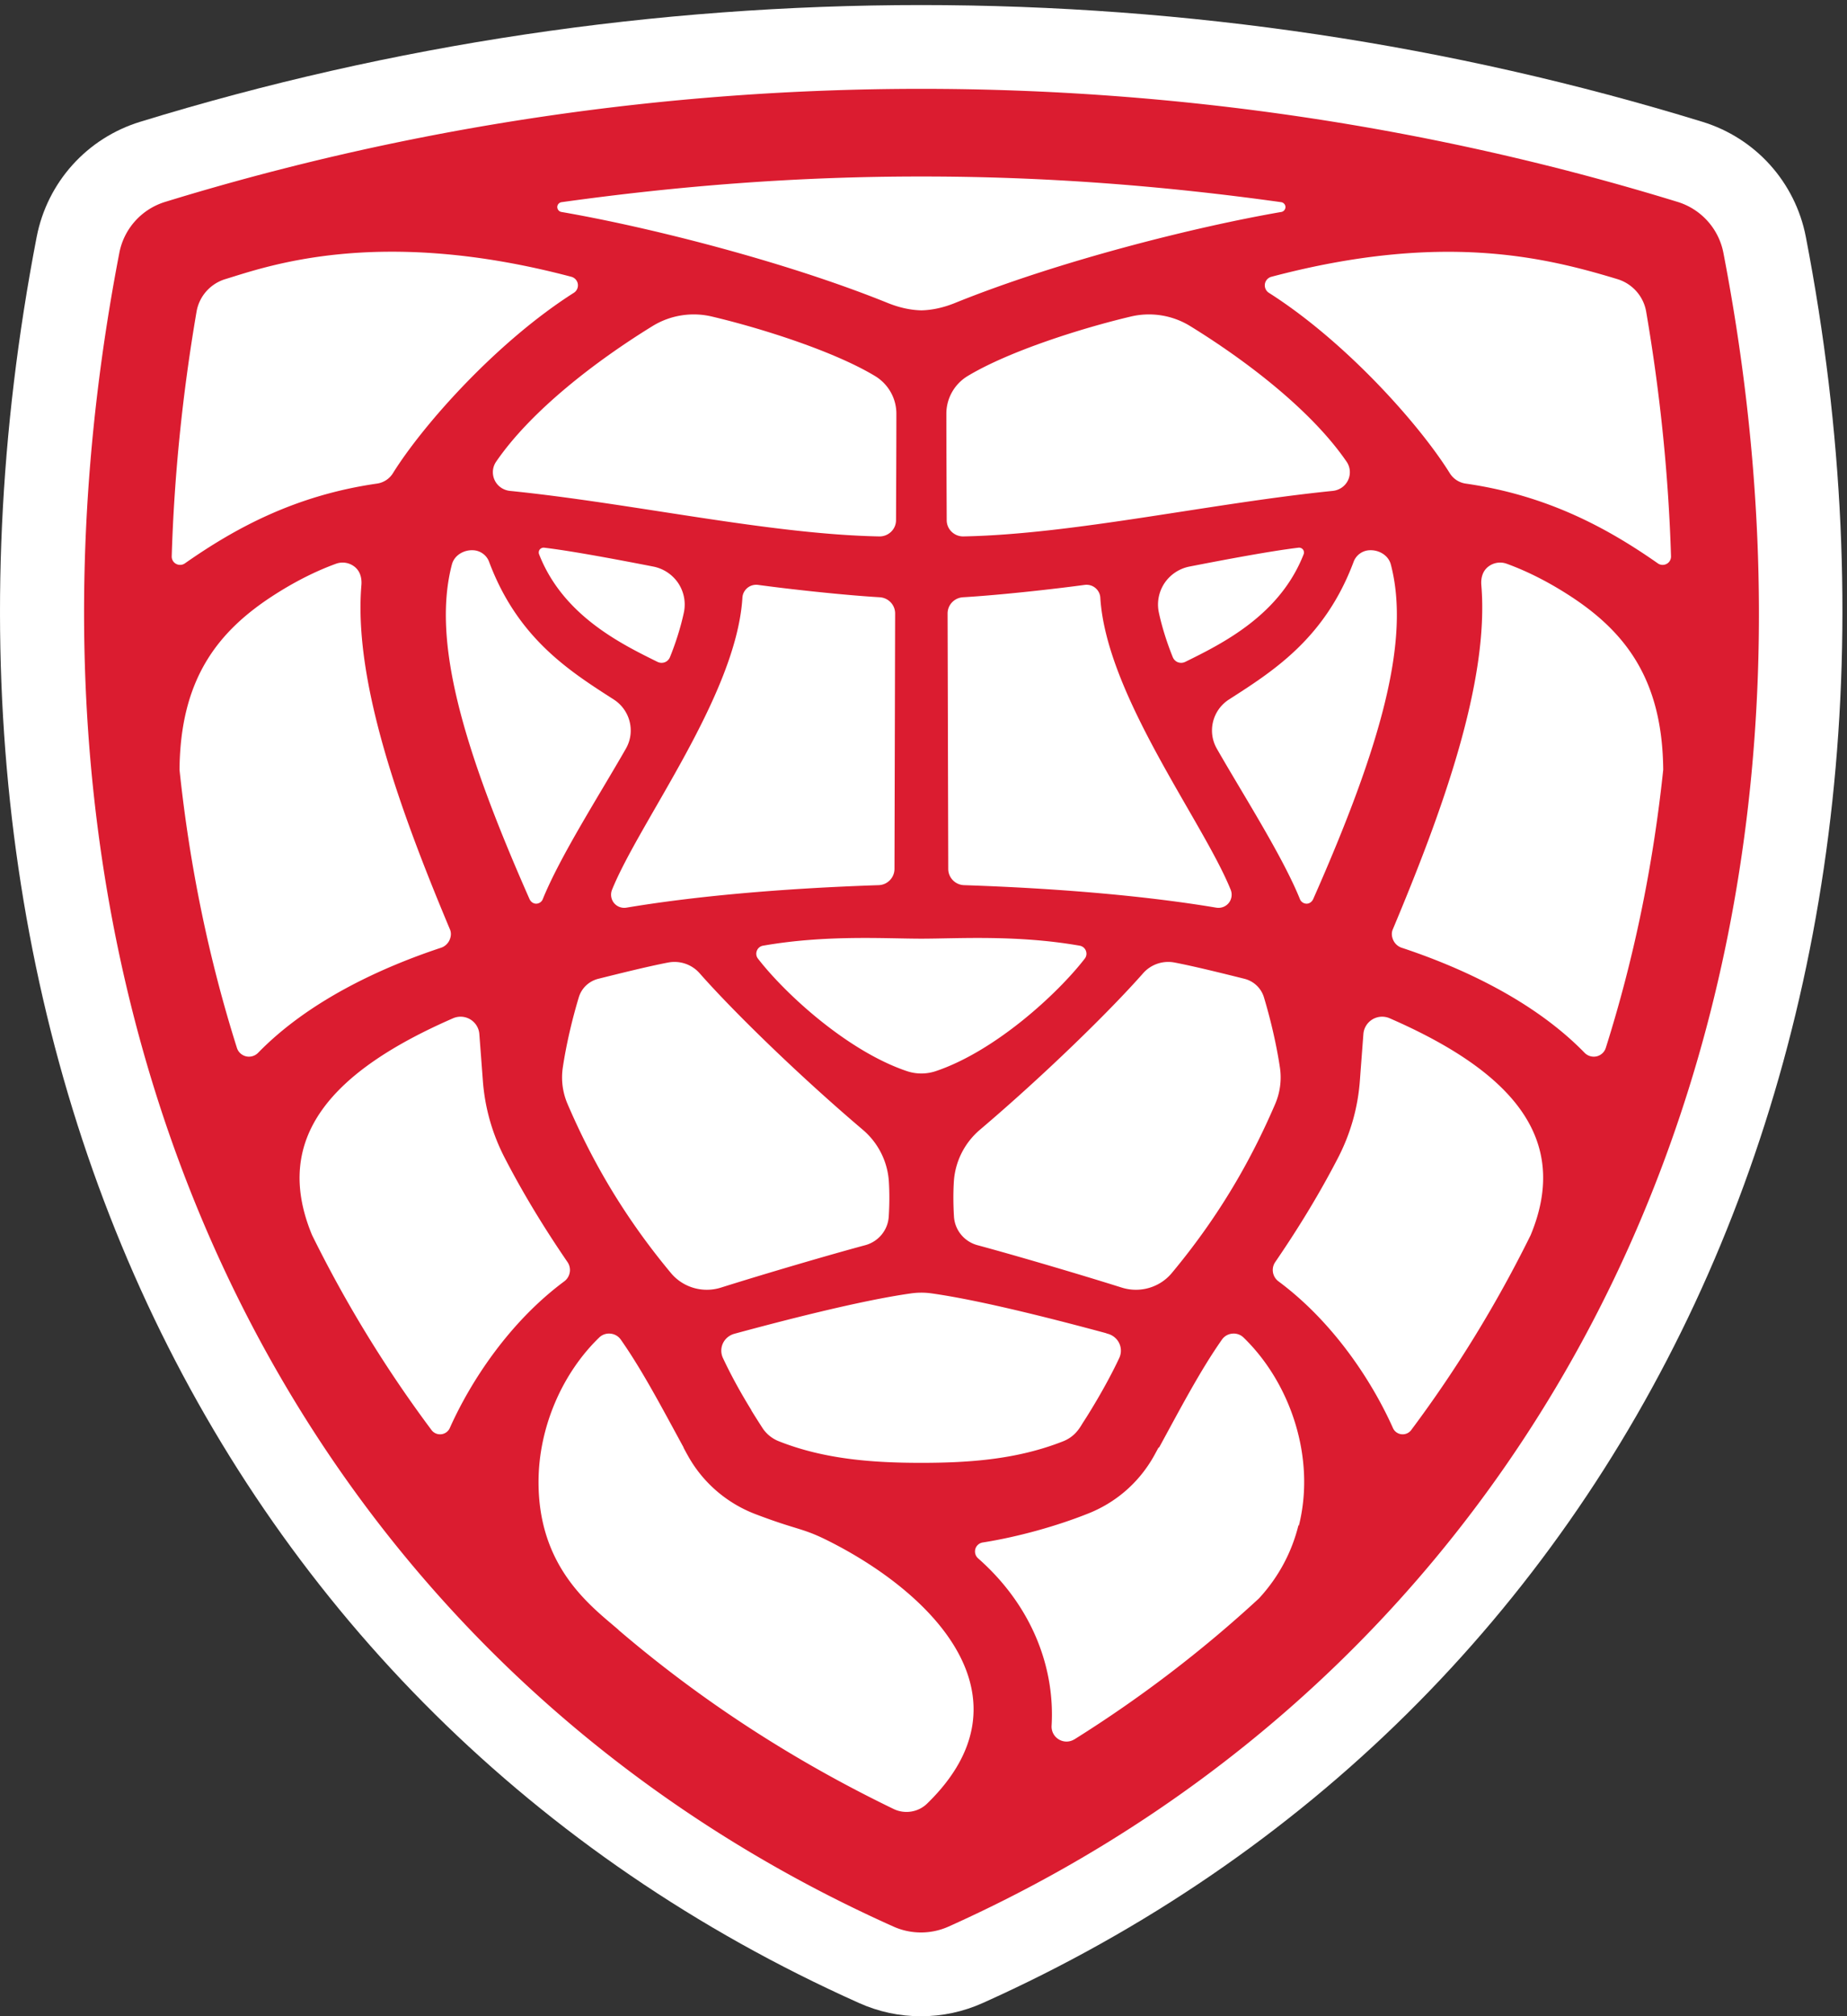
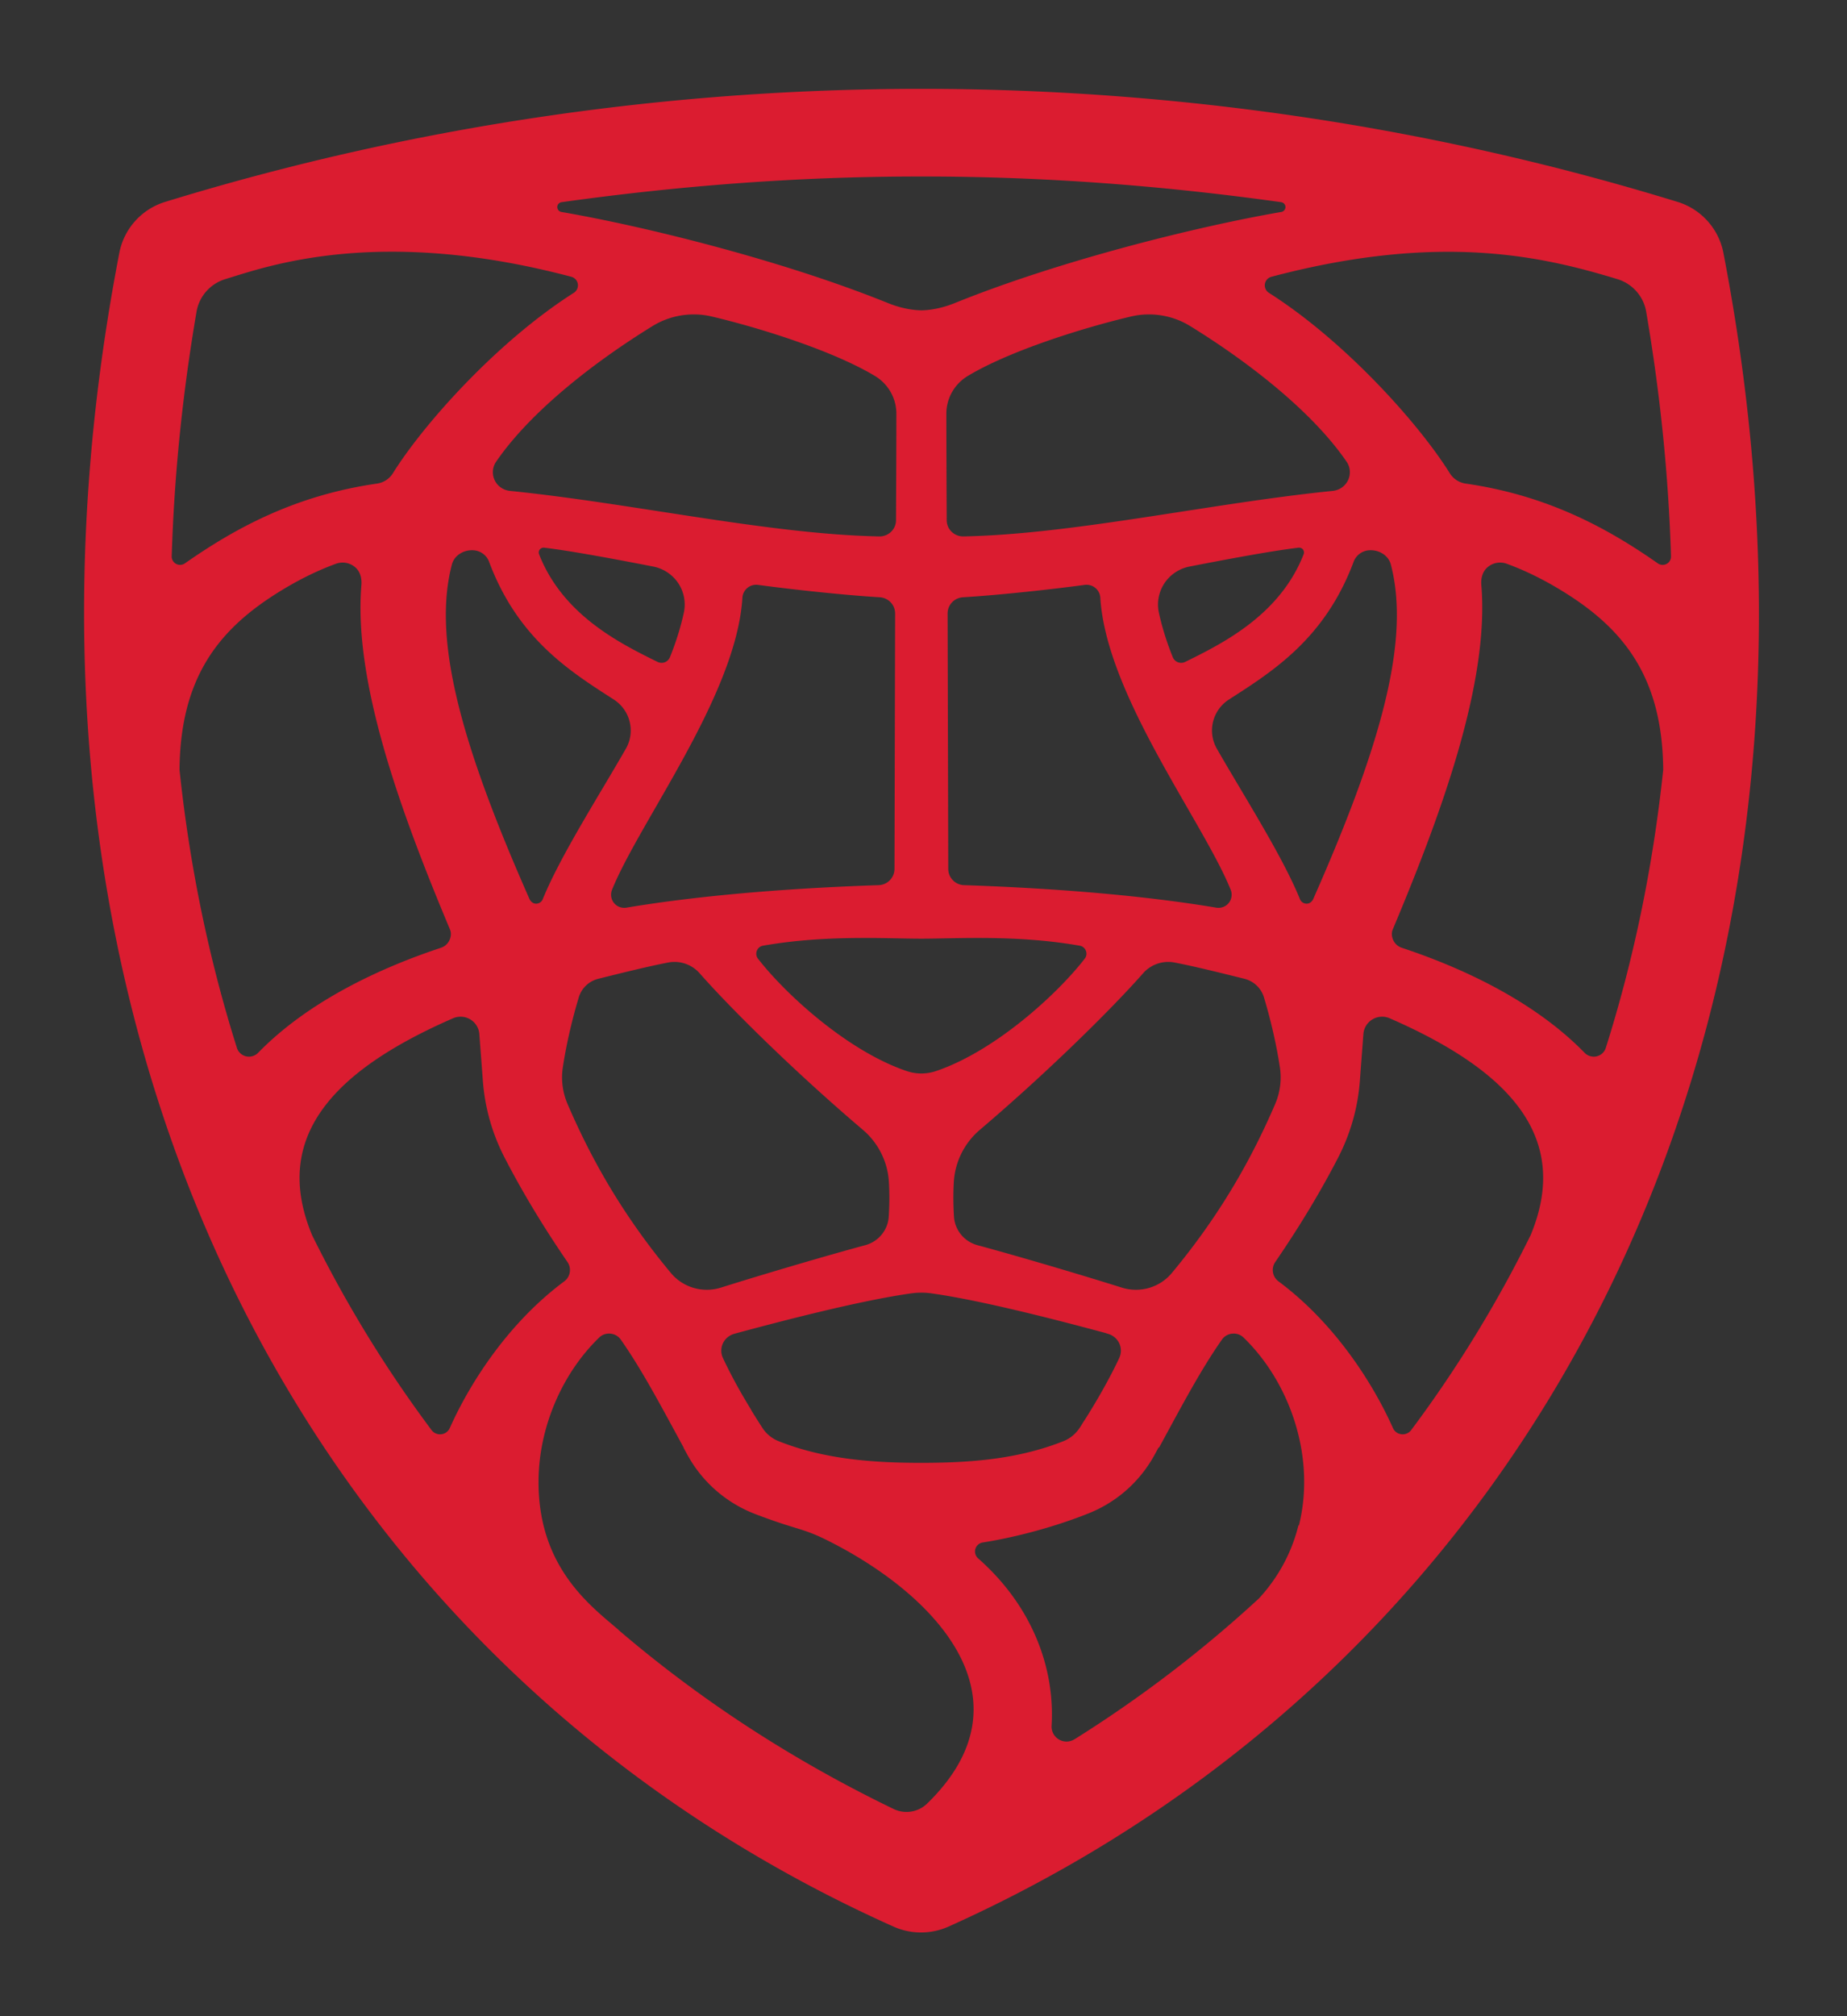
<svg xmlns="http://www.w3.org/2000/svg" height="226.773" width="207.87">
  <rect width="100%" height="100%" fill="#333333" stroke="none" />
  <defs>
    <clipPath id="a" clipPathUnits="userSpaceOnUse">
      <path d="M.004 1700.79V0H1559.06v1700.79z" />
    </clipPath>
  </defs>
  <g clip-path="url(#a)" transform="matrix(.133 0 0 -.133 0 226.773)">
-     <path d="M779.254 0c-18.242 0-35.902 3.79-52.484 11.262C176.477 257.46-96.684 843.719 31.043 1504.76c9.031 46.3 42.605 83.57 87.703 97.34 212.984 65.43 435.313 98.63 660.664 98.69 225.66-.06 447.99-33.26 661.11-98.71 44.98-13.75 78.6-51.04 87.56-97.25C1655.7 844.449 1382.32 258.191 831.637 11.21 815.074 3.782 797.457 0 779.254 0" fill="#fff" />
    <path d="M1458.32 1491.34c-3.96 20.31-18.86 36.91-38.8 43-207.56 63.77-423.762 95.54-639.707 95.59h-.305c-215.945-.05-432.153-31.82-639.707-95.59-19.946-6.09-34.848-22.69-38.797-43-123.703-640.492 145.16-1187.281 655-1415.488 14.855-6.68 31.902-6.641 46.699 0C1297.33 297.84 1585.76 831.44 1458.32 1491.34zm-983.109 42.75c100.992 14.07 201.047 21.76 304.297 21.71h.305c103.242.05 203.289-7.64 304.297-21.71 2.05-.29 3.6-2.03 3.65-4.05 0-2.08-1.46-3.88-3.51-4.23-72.64-12.53-188.297-41.47-275.992-76.91-9.246-3.76-19.008-6.09-28.602-6.29-9.593.2-19.347 2.53-28.593 6.29-87.711 35.44-203.356 64.38-276.008 76.91-2.051.35-3.496 2.15-3.496 4.23.046 2.02 1.601 3.76 3.652 4.05zm566.249-581.594c1.45-3.711.8-7.93-1.7-11.055-2.55-3.113-6.55-4.609-10.55-3.953-55.198 9.266-127.698 16.153-213.401 19.032-7.454.234-13.352 6.289-13.399 13.671-.351 140.499-.5 195.009-.558 216.059 0 7.3 5.699 13.28 13.058 13.73 31.852 1.89 77.813 7.04 103.012 10.47 3.199.39 6.457-.51 8.906-2.54 2.5-2.03 4.043-5.01 4.246-8.17 5.035-82.67 87.076-189.42 110.386-247.244zm-56.054 259.434a33.163 33.163 0 0021.154 14.02c29.7 5.79 68.65 13.14 92.3 15.96 1.4.14 2.8-.44 3.7-1.54.85-1.14 1.1-2.62.6-3.96-20.16-51.69-69-75.68-100.25-91.09a7.883 7.883 0 00-6.156-.3c-2 .75-3.543 2.34-4.344 4.28-4.601 11.34-9 24.77-11.805 37.85-1.8 8.58-.046 17.5 4.801 24.78zM791.938 799.273a38.478 38.478 0 00-24.614.012C717 816.266 664.273 864.793 641.395 894.371c-1.497 1.887-1.84 4.414-.946 6.699.852 2.227 2.856 3.86 5.242 4.258 53.114 9.317 103.661 5.938 133.813 5.938h.305c30.144 0 80.695 3.379 133.804-5.938 2.395-.398 4.399-2.031 5.242-4.258.899-2.285.555-4.812-.945-6.699-22.887-29.59-75.629-78.144-125.972-95.098zM628.242 1199.74c.196 3.16 1.75 6.14 4.25 8.17 2.446 2.03 5.696 2.93 8.899 2.54 25.207-3.43 71.16-8.58 103.019-10.47 7.352-.45 13.047-6.43 13.047-13.73-.047-21.05-.195-75.56-.547-216.059-.055-7.382-5.957-13.437-13.398-13.671-85.703-2.879-158.203-9.766-213.41-19.032-3.993-.656-8 .84-10.547 3.953a11.194 11.194 0 00-1.7 11.055c23.231 57.644 105.364 164.704 110.387 247.244zm-71.828-54.42c-31.25 15.41-80.109 39.4-100.262 91.09-.496 1.34-.257 2.82.598 3.96a4.262 4.262 0 003.699 1.54c23.656-2.82 62.602-10.17 92.313-15.96a33.152 33.152 0 0021.152-14.02c4.84-7.28 6.59-16.2 4.789-24.78-2.797-13.08-7.191-26.51-11.793-37.85-.805-1.94-2.351-3.53-4.355-4.28a7.844 7.844 0 00-6.141.3zm201.797 119.79c0-3.66-1.504-7.2-4.195-9.77a13.938 13.938 0 00-9.907-3.91c-93.156 1.78-209.058 28.05-312.652 38.51-5.605.59-10.512 4.01-12.898 9.11-2.356 5.06-1.911 11 1.296 15.62 29.551 43.06 84.2 85.03 132.348 114.66 14.899 9.17 32.961 12.09 50.059 8.08 42.593-10.06 103.547-29.48 138.144-50.31 11.207-6.74 18.106-18.82 18.106-31.87 0-26.69-.203-66.18-.301-90.12zm-238.91-151.55c14.004-8.97 18.554-27.21 10.344-41.58-21.934-38.41-55.684-90.988-70.395-127.414-.945-2.285-3.242-3.757-5.742-3.711-2.5.098-4.5 1.778-5.508 4.063-57.34 129.742-82.355 218.942-65.598 282.812 2.051 7.74 10.008 12.45 18.047 12 6.008-.29 11.305-4.11 13.403-9.71 24.25-64.92 68.25-92.58 105.449-116.46zm-43.094-311.513c3.098 20.859 8.395 42.48 13.555 59.57 2.34 7.832 8.633 13.77 16.652 15.754 16.137 4.012 41.188 10.313 58.992 13.719 9.856 1.894 20-1.57 26.602-9.063 28.254-32.05 83.547-86.074 138.148-132.402 13.004-11.055 20.953-26.914 22.004-43.855.606-9.86.508-19.532-.097-29.489-.704-11.5-8.711-21.203-19.903-24.23-30.058-8.09-83.402-23.692-122.156-35.879-15.356-4.801-32.149.098-42.34 12.437-45.519 54.61-71.016 104.805-87.457 142.969-4.102 9.61-5.504 20.168-4 30.469zm460.137-224.496c-.071-.012-.145-.039-.215-.063.445-.117.934-.238 1.379-.367 4.254-1.199 7.754-4.121 9.601-8.031a14.627 14.627 0 000-12.43c-11.453-24.5-27.507-49.91-30.847-54.871-2.957-4.961-6.91-11.629-16.453-15.5C861.453 471.121 821.648 468 779.352 468c-41.094 0-82.043 3.07-120.399 18.289-5.75 2.281-10.648 6.289-13.949 11.492-1.848 2.91-5.18 8-9.316 14.758l.117.051c-6.907 11.148-15.95 26.762-24.055 44.07a14.599 14.599 0 000 12.43c1.852 3.91 5.352 6.832 9.605 8.031 39.024 10.57 106.04 28.059 149.633 34.18 5.68.801 11.559.808 17.239.008 43.148-6.039 109.121-23.231 148.117-33.758zm55.312 51.058c-10.187-12.339-26.996-17.238-42.347-12.437-38.754 12.187-92.106 27.789-122.161 35.879-11.195 3.027-19.199 12.73-19.902 24.23-.598 9.957-.691 19.629-.101 29.489 1.066 16.941 9.015 32.8 22.015 43.855 54.598 46.328 109.899 100.352 138.153 132.402 6.589 7.493 16.746 10.957 26.585 9.063 17.812-3.406 42.862-9.707 59.012-13.719 8-1.984 14.29-7.922 16.65-15.754 5.15-17.09 10.44-38.711 13.54-59.57 1.5-10.301.11-20.859-3.99-30.469-16.45-38.164-41.95-88.359-87.454-142.969zm38.004 443.371c-8.2 14.37-3.65 32.61 10.35 41.58 37.2 23.88 81.2 51.54 105.44 116.46 2.1 5.6 7.36 9.42 13.36 9.71 8.05.45 16.05-4.26 18.1-12 16.76-63.87-8.25-153.07-65.6-282.812-1-2.285-3-3.965-5.5-4.063-2.5-.046-4.8 1.426-5.75 3.711-14.7 36.426-48.45 89.004-70.4 127.414zm109.8 242.69c3.2-4.62 3.65-10.56 1.3-15.62-2.4-5.1-7.3-8.52-12.9-9.11-103.6-10.46-219.508-36.73-312.649-38.51a13.915 13.915 0 00-9.906 3.91 13.492 13.492 0 00-4.196 9.77c-.105 23.94-.3 63.43-.3 90.12 0 13.05 6.898 25.13 18.093 31.87 34.602 20.83 95.563 40.25 138.157 50.31 17.097 4.01 35.144 1.09 50.041-8.08 48.16-29.63 102.81-71.6 132.36-114.66zm-994.155-80.1c2.05 67.15 8.894 136.18 20.996 206.85 2.207 13.04 11.64 23.74 24.402 27.61 34.594 10.46 128.899 45.31 292.692 1.98 2.91-.75 5.117-3.17 5.566-6.1.449-2.92-.856-5.89-3.406-7.48-65.403-41.58-127.7-111.8-153.059-152.54-2.941-4.75-7.894-7.98-13.441-8.78-68.606-9.86-119.297-37.16-162.602-67.47-2.207-1.55-5.047-1.69-7.398-.45-2.407 1.24-3.797 3.71-3.75 6.38zm62.898-422.816c-3.699.898-6.644 3.625-7.754 7.246-23.504 74.375-39.906 152.93-48.543 235.09.645 76.42 31.895 117.16 80.992 148.41 15.856 10.12 33.305 19.24 51.454 25.83 5.503 1.99 11.66.89 16.097-2.88 4.449-3.76 5.852-9.51 5.356-15.31-6.793-81.82 33.203-191.62 75-291.187 1.25-3.019.8-6.398-.641-9.328-1.457-2.871-4.004-5.098-7.109-6.082-51.149-16.953-111.95-44.992-154.66-88.809-2.59-2.675-6.489-3.82-10.192-2.98zm172.41-314.332a8.95 8.95 0 00-7.261-5.25c-3.145-.344-6.305.988-8.204 3.566-38.347 51.293-72.199 106.364-101.093 164.883-34.297 82.656 17.453 138.906 119.25 183.301a16 16 0 0014.597-.887c4.407-2.629 7.305-7.238 7.7-12.297.804-10.703 1.8-23.535 2.957-39.09 1.652-23.203 7.996-45.5 18.75-66.164 19.043-36.773 38.839-67.144 52.843-87.613 3.7-5.301 2.504-12.582-2.742-16.449-46.461-34.5-79.156-84.5-96.797-124zM784.508 179.82c-7.5-7.289-18.848-9.109-28.301-4.558-84.949 41.066-162.406 91.218-232.812 151.386l.011.114c-23.558 20.226-67.703 52.648-67.703 124.976 0 46.184 20.055 91.961 51.305 122.203 2.5 2.469 6.043 3.68 9.547 3.309a11.877 11.877 0 008.754-5.039c18.234-25.949 34.879-57.711 53.211-91.313l-.125-.07c1.109-2.027 2.207-4.117 3.359-6.148 12.496-22.852 32.75-40.52 57.199-49.942 35.254-13.437 39.051-11.566 59.207-21.328 91.797-45.129 178.496-134.082 86.348-223.59zm124.445 54.258a12.529 12.529 0 00-12.848-.047 12.57 12.57 0 00-6.246 11.547c2.903 48.371-15.906 100.91-62.207 141.672-2.254 2-3.097 5.07-2.297 7.949a7.747 7.747 0 006.258 5.449c30.489 4.801 63.246 14.172 88.2 24.09 23.949 9.203 44.203 26.41 57.148 49.942 1.121 2.07 2.301 4.218 3.449 6.34l.356-.192c18.347 33.633 34.994 65.41 53.244 91.383 1.99 2.867 5.2 4.75 8.75 5.039 3.5.371 7.05-.84 9.55-3.309 39.36-38.07 61.31-101.269 46.77-159.152-.1.199-.19.371-.29.551-5.47-22.102-16.27-43.352-33.43-61.969-48.1-44.391-100.649-84.449-156.055-119.121-.098-.051-.246-.172-.352-.172zm386.307 426.543c-28.9-58.519-62.75-113.59-101.09-164.883-1.91-2.578-5.06-3.91-8.22-3.566-3.19.34-5.95 2.328-7.24 5.25-17.65 39.5-50.35 89.5-96.8 124-5.25 3.867-6.45 11.148-2.75 16.449 14 20.469 33.8 50.84 52.85 87.613 10.75 20.664 17.1 42.961 18.75 66.164 1.15 15.555 2.15 28.387 2.95 39.09.4 5.059 3.3 9.668 7.69 12.297a16.025 16.025 0 0014.61.887c101.8-44.395 153.55-100.645 119.25-183.301zM1358.85 819c-1.09-3.621-4.04-6.348-7.74-7.246-3.7-.84-7.6.305-10.2 2.98-42.7 43.817-103.5 71.856-154.66 88.809-3.09.984-5.65 3.211-7.09 6.082-1.45 2.93-1.9 6.309-.65 9.328 41.8 99.567 81.8 209.367 75 291.187-.5 5.8.9 11.55 5.35 15.31 4.45 3.77 10.6 4.87 16.1 2.88 18.15-6.59 35.6-15.71 51.45-25.83 49.1-31.25 80.35-71.99 81-148.41-8.65-82.16-25.04-160.715-48.56-235.09zm55.16 415.57c.05-2.67-1.35-5.14-3.75-6.38-2.35-1.24-5.2-1.1-7.39.45-43.31 30.31-94.01 57.61-162.61 67.47-5.55.8-10.5 4.03-13.45 8.78-25.35 40.74-87.65 110.96-153.06 152.54-2.54 1.59-3.84 4.56-3.39 7.48.45 2.93 2.64 5.35 5.55 6.1 144.41 38.2 231.81 16.45 292.7-1.98 12.75-3.87 22.2-14.57 24.4-27.61 12.1-70.67 18.95-139.7 21-206.85" fill="#db1c30" />
  </g>
</svg>